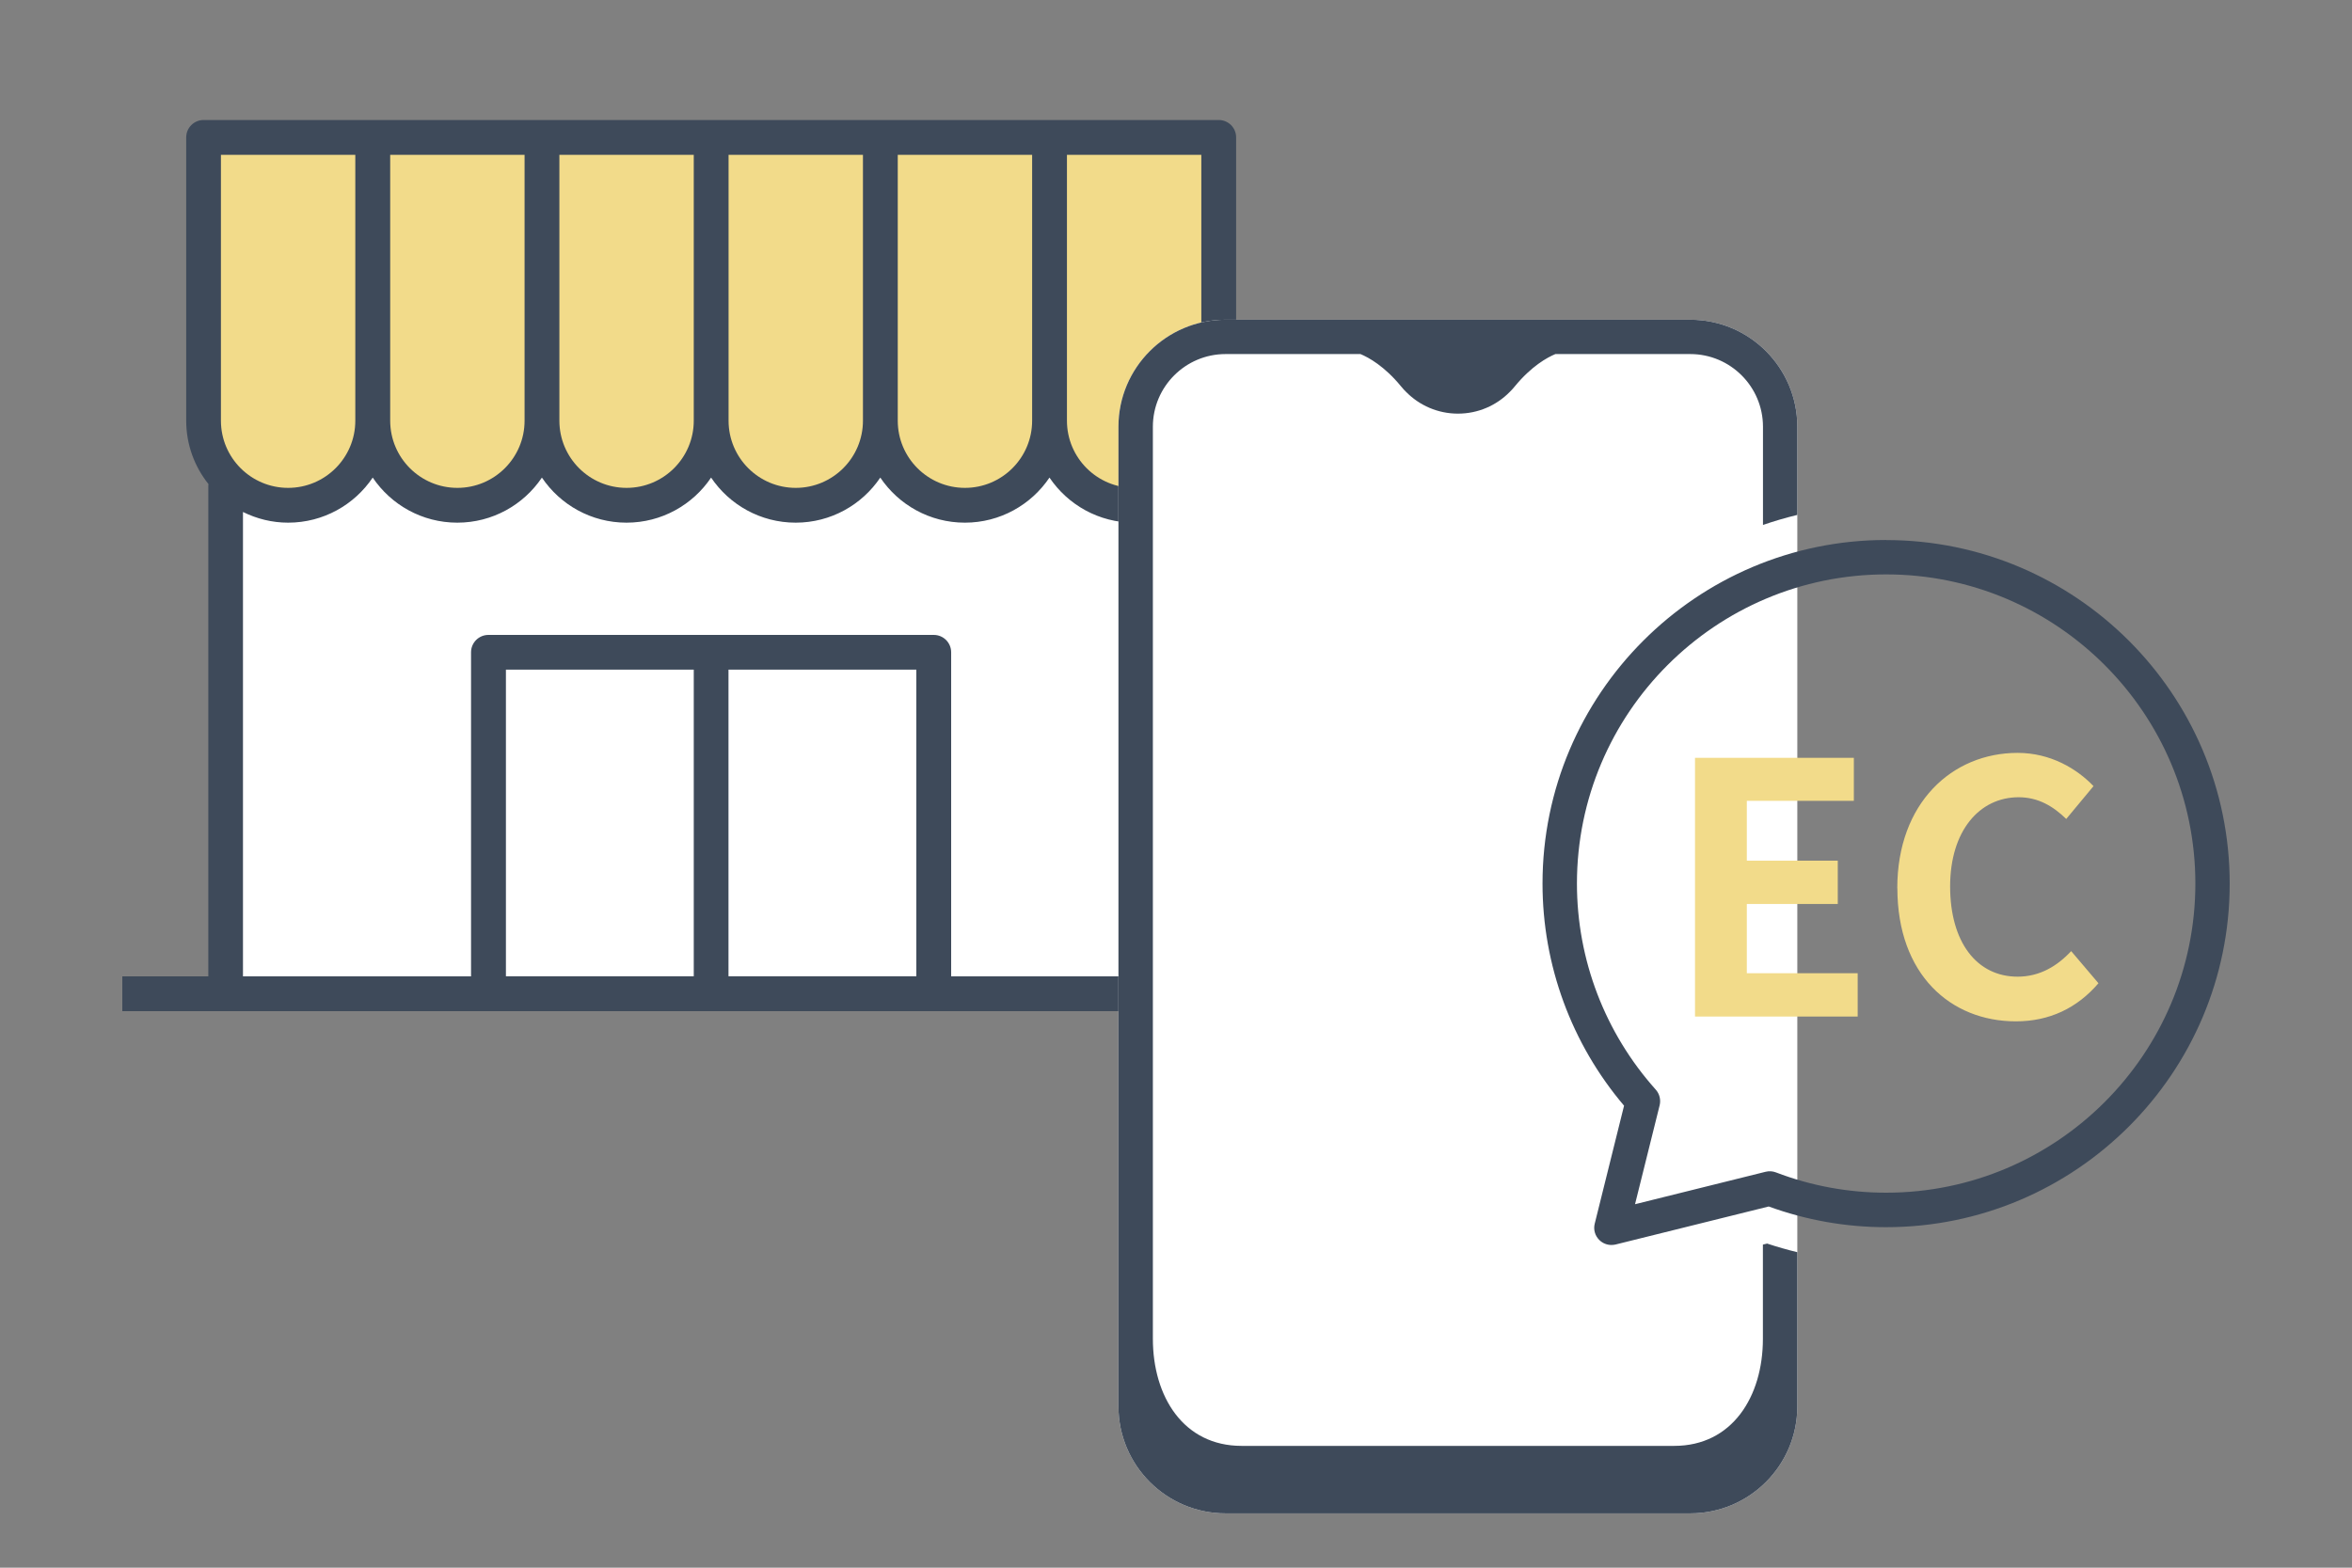
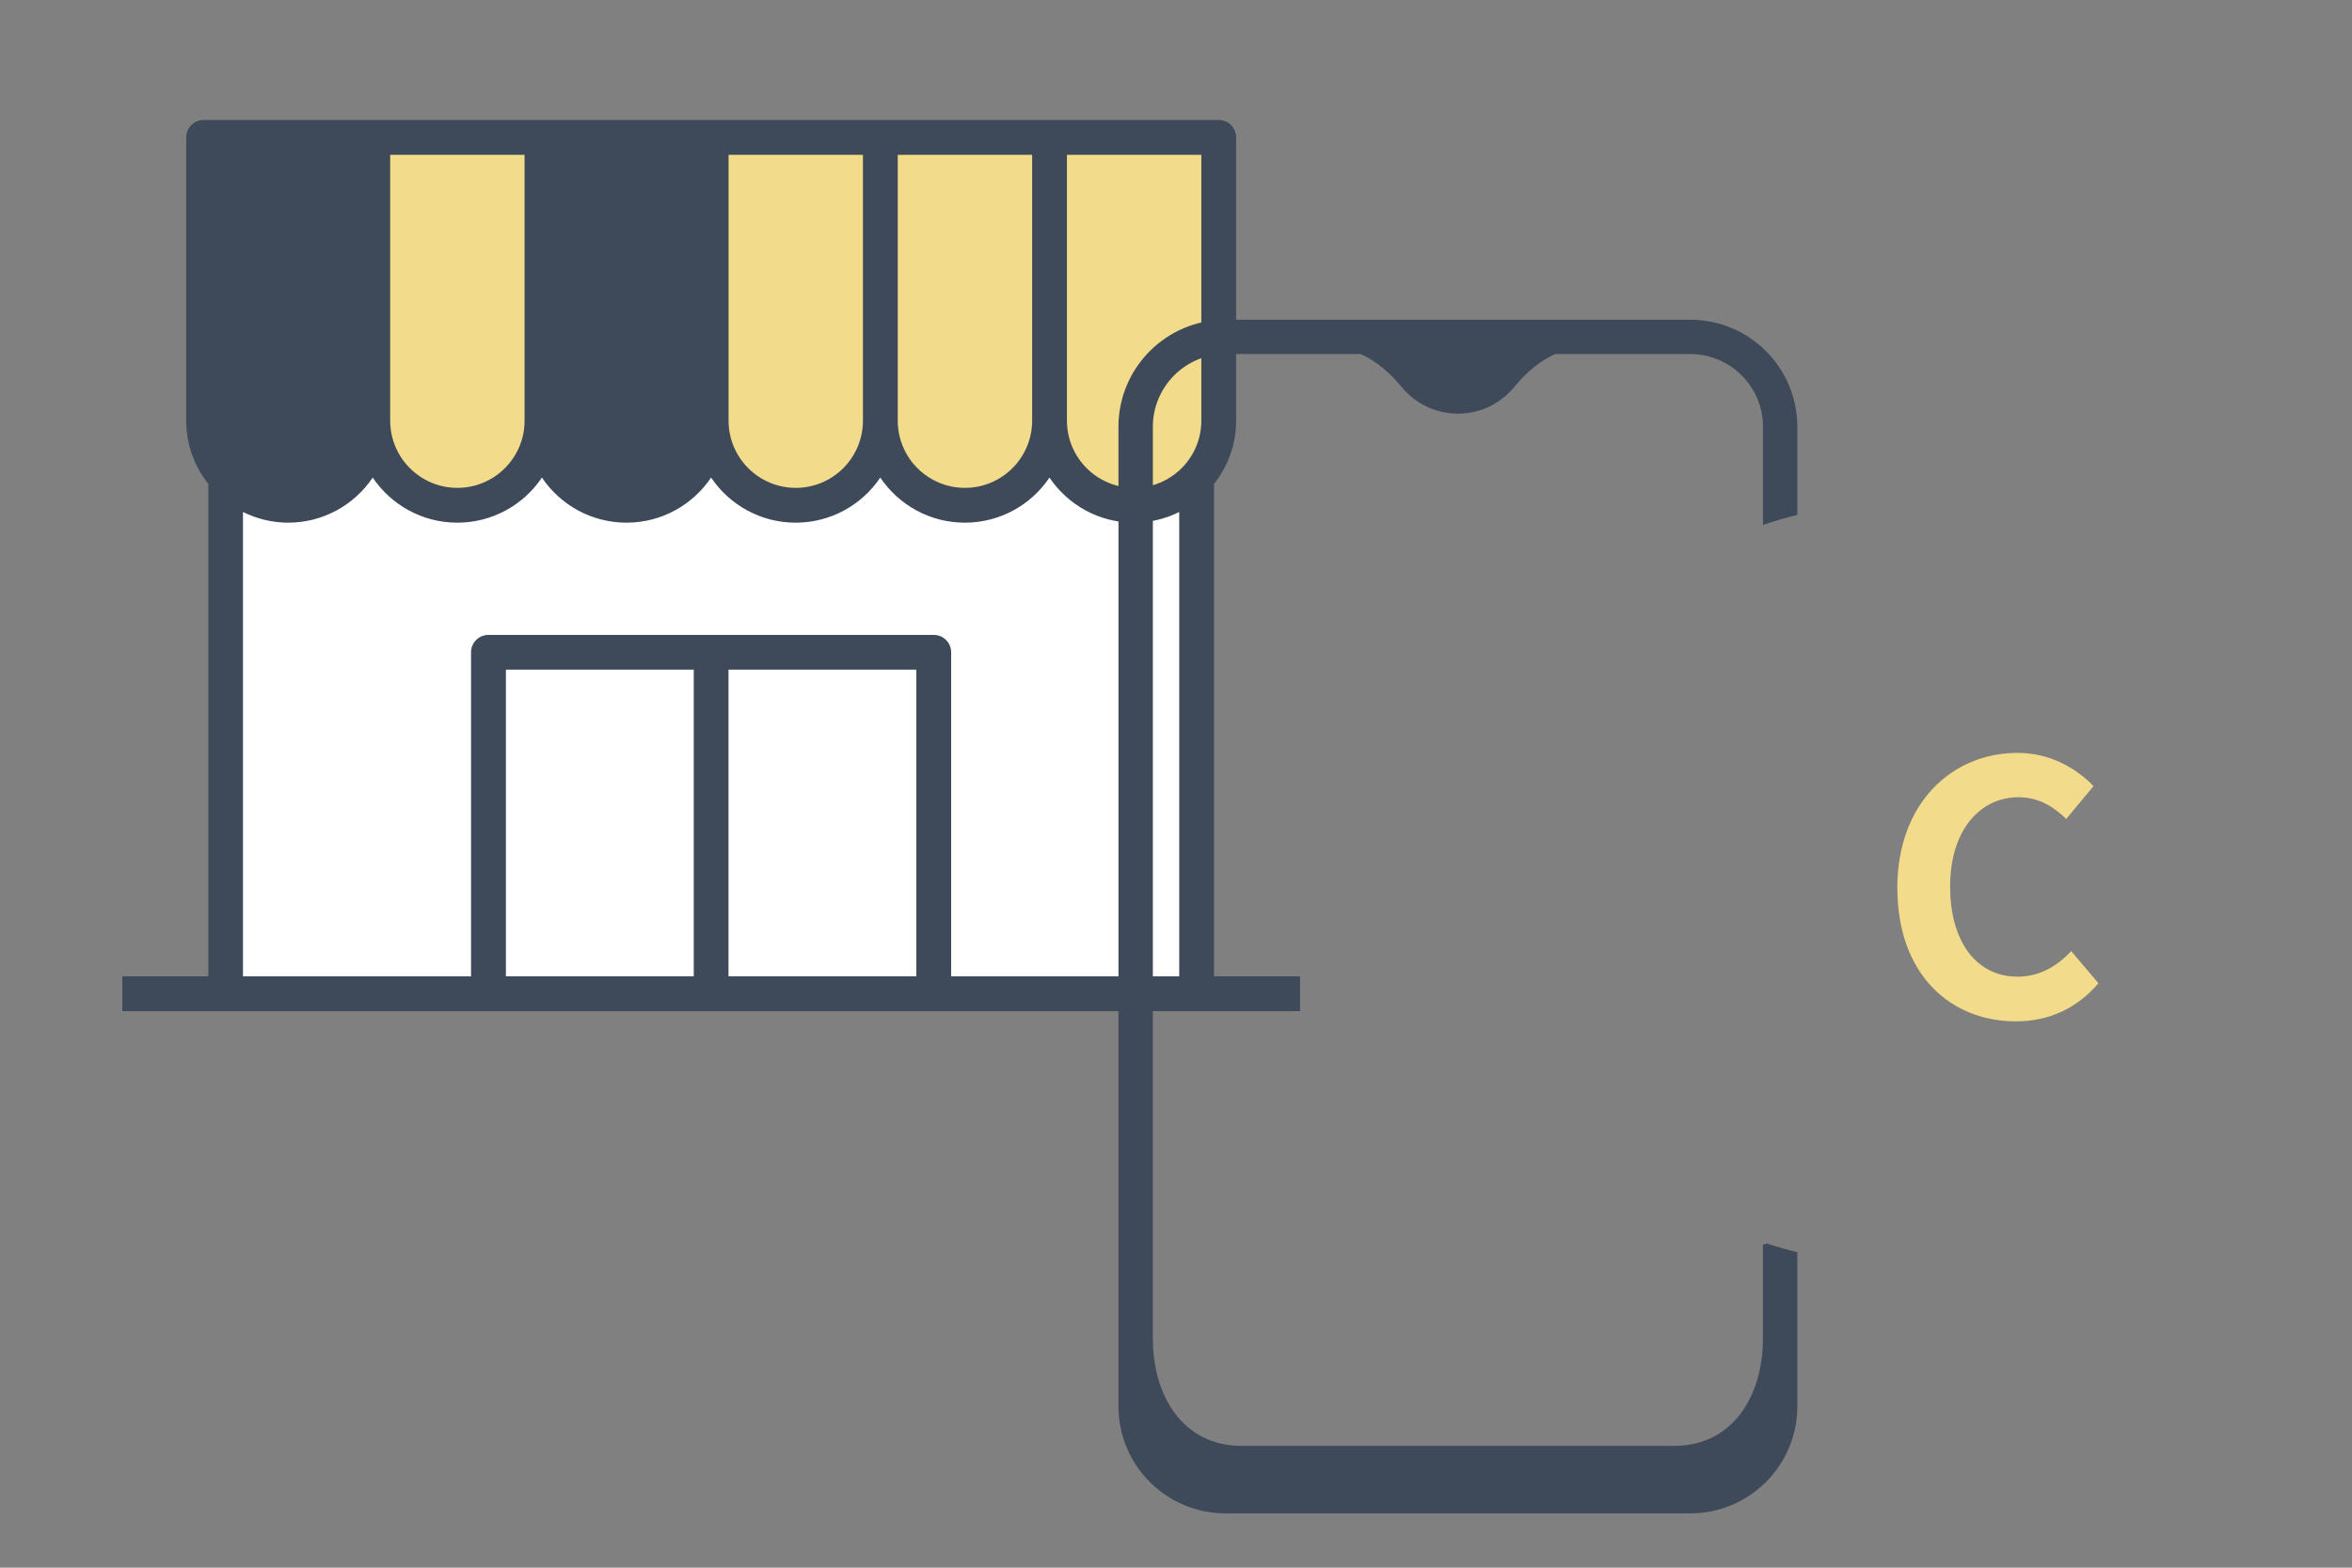
<svg xmlns="http://www.w3.org/2000/svg" id="_レイヤー_2" viewBox="0 0 300 200">
  <rect x="0" y="0" width="300" height="200" fill="#808080" stroke="none" />
  <defs>
    <style>.cls-1{fill:none;}.cls-2{fill:#3e4a5a;}.cls-3{fill:#f2db8a;}.cls-4{fill:#fff;}.cls-5{clip-path:url(#clippath);}</style>
    <clipPath id="clippath">
      <rect class="cls-1" width="300" height="200" />
    </clipPath>
  </defs>
  <g id="_レイヤー_1-2">
    <g class="cls-5">
      <path class="cls-2" d="M154.85,124.56v-62.57c0-.08-.02-.15-.02-.23,1.77-2.22,2.84-5.03,2.84-8.09V17.53c0-1.23-.99-2.22-2.22-2.22H25.97c-1.23,0-2.22.99-2.22,2.22v36.14c0,3.06,1.07,5.87,2.84,8.09,0,.08-.02.15-.02.23v62.57h-10.97v4.44h150.22v-4.44h-10.97Z" />
      <path class="cls-3" d="M153.23,53.67c0,4.73-3.84,8.57-8.57,8.57s-8.57-3.84-8.57-8.57V19.75h17.14v33.92Z" />
      <path class="cls-3" d="M131.65,53.67c0,4.73-3.84,8.57-8.57,8.57s-8.57-3.84-8.57-8.57V19.75h17.14v33.92Z" />
      <path class="cls-3" d="M110.07,53.67c0,4.73-3.84,8.57-8.57,8.57s-8.57-3.84-8.57-8.57V19.75h17.14v33.92Z" />
-       <path class="cls-3" d="M88.49,53.67c0,4.73-3.84,8.57-8.57,8.57s-8.57-3.84-8.57-8.57V19.75h17.14v33.92Z" />
      <path class="cls-3" d="M66.91,53.67c0,4.73-3.84,8.57-8.57,8.57s-8.57-3.84-8.57-8.57V19.75h17.14v33.92Z" />
-       <path class="cls-3" d="M28.18,19.75h17.14v33.92c0,4.73-3.84,8.57-8.57,8.57s-8.57-3.84-8.57-8.57V19.75Z" />
      <path class="cls-4" d="M31,65.32c1.74.86,3.69,1.36,5.75,1.36,4.49,0,8.45-2.28,10.79-5.75,2.34,3.47,6.3,5.75,10.79,5.75s8.45-2.28,10.79-5.75c2.34,3.47,6.3,5.75,10.79,5.75s8.45-2.28,10.79-5.75c2.34,3.47,6.3,5.75,10.79,5.75s8.45-2.28,10.79-5.75c2.34,3.47,6.3,5.75,10.79,5.75s8.45-2.28,10.79-5.75c2.34,3.47,6.3,5.75,10.79,5.75,2.07,0,4.02-.5,5.76-1.36v59.24h-29.09v-41.34c0-1.23-.99-2.22-2.22-2.22h-56.8c-1.23,0-2.22.99-2.22,2.22v41.34h-29.09v-59.24Z" />
      <rect class="cls-4" x="92.92" y="85.43" width="23.96" height="39.12" />
      <rect class="cls-4" x="64.53" y="85.43" width="23.96" height="39.12" />
-       <path class="cls-4" d="M229.25,65.69v-11.25c0-7.53-6.12-13.65-13.65-13.65h-59.29c-7.53,0-13.65,6.12-13.65,13.65v124.98c0,7.53,6.12,13.65,13.65,13.65h59.29c7.53,0,13.65-6.12,13.65-13.65v-113.73Z" />
      <path class="cls-2" d="M224.86,158.78v12.02h0c0,7.38-3.92,13.66-11.31,13.66h-55.19c-7.4,0-11.31-6.28-11.31-13.67h0s0-116.35,0-116.35c0-5.11,4.16-9.27,9.27-9.27h17.21c1.05.44,3.06,1.54,5.19,4.14.23.28.44.51.64.7,1.68,1.7,4.02,2.76,6.6,2.76s4.92-1.05,6.6-2.76c.2-.19.41-.42.64-.7,2.13-2.6,4.14-3.7,5.19-4.14h17.21c5.11,0,9.27,4.16,9.27,9.27v12.53c1.43-.49,2.89-.92,4.38-1.28v-11.25c0-7.53-6.12-13.65-13.65-13.65h-59.29c-7.53,0-13.65,6.12-13.65,13.65v124.98c0,7.53,6.12,13.65,13.65,13.65h59.29c7.53,0,13.65-6.12,13.65-13.65v-19.67c-1.3-.31-2.58-.68-3.85-1.1l-.53.13Z" />
-       <path class="cls-2" d="M240.58,68.89c-24.17,0-43.83,19.66-43.83,43.83,0,10.41,3.69,20.43,10.4,28.34l-3.74,15.05c-.19.75.03,1.53.58,2.08.42.42.98.64,1.55.64.18,0,.35-.02.53-.06l19.53-4.85c4.81,1.75,9.84,2.64,14.97,2.64,24.17,0,43.83-19.66,43.83-43.83s-19.66-43.83-43.83-43.83ZM240.58,152.16c-4.83,0-9.56-.87-14.06-2.59-.42-.16-.87-.19-1.31-.08l-16.66,4.14,3.14-12.62c.17-.7-.01-1.45-.49-1.99-6.48-7.24-10.06-16.58-10.06-26.3,0-21.75,17.69-39.44,39.44-39.44s39.44,17.69,39.44,39.44-17.69,39.44-39.44,39.44Z" />
-       <path class="cls-3" d="M216.2,96.68h20.26v5.49h-13.65v7.63h11.6v5.53h-11.6v8.83h14.14v5.53h-20.75v-33.02Z" />
      <path class="cls-3" d="M242,113.32c0-10.89,7-17.27,15.35-17.27,4.19,0,7.54,2.01,9.68,4.24l-3.48,4.19c-1.65-1.61-3.57-2.77-6.07-2.77-5,0-8.74,4.28-8.74,11.38s3.39,11.51,8.61,11.51c2.81,0,5.04-1.34,6.83-3.26l3.48,4.1c-2.72,3.17-6.25,4.86-10.53,4.86-8.34,0-15.12-5.98-15.12-17Z" />
    </g>
  </g>
</svg>